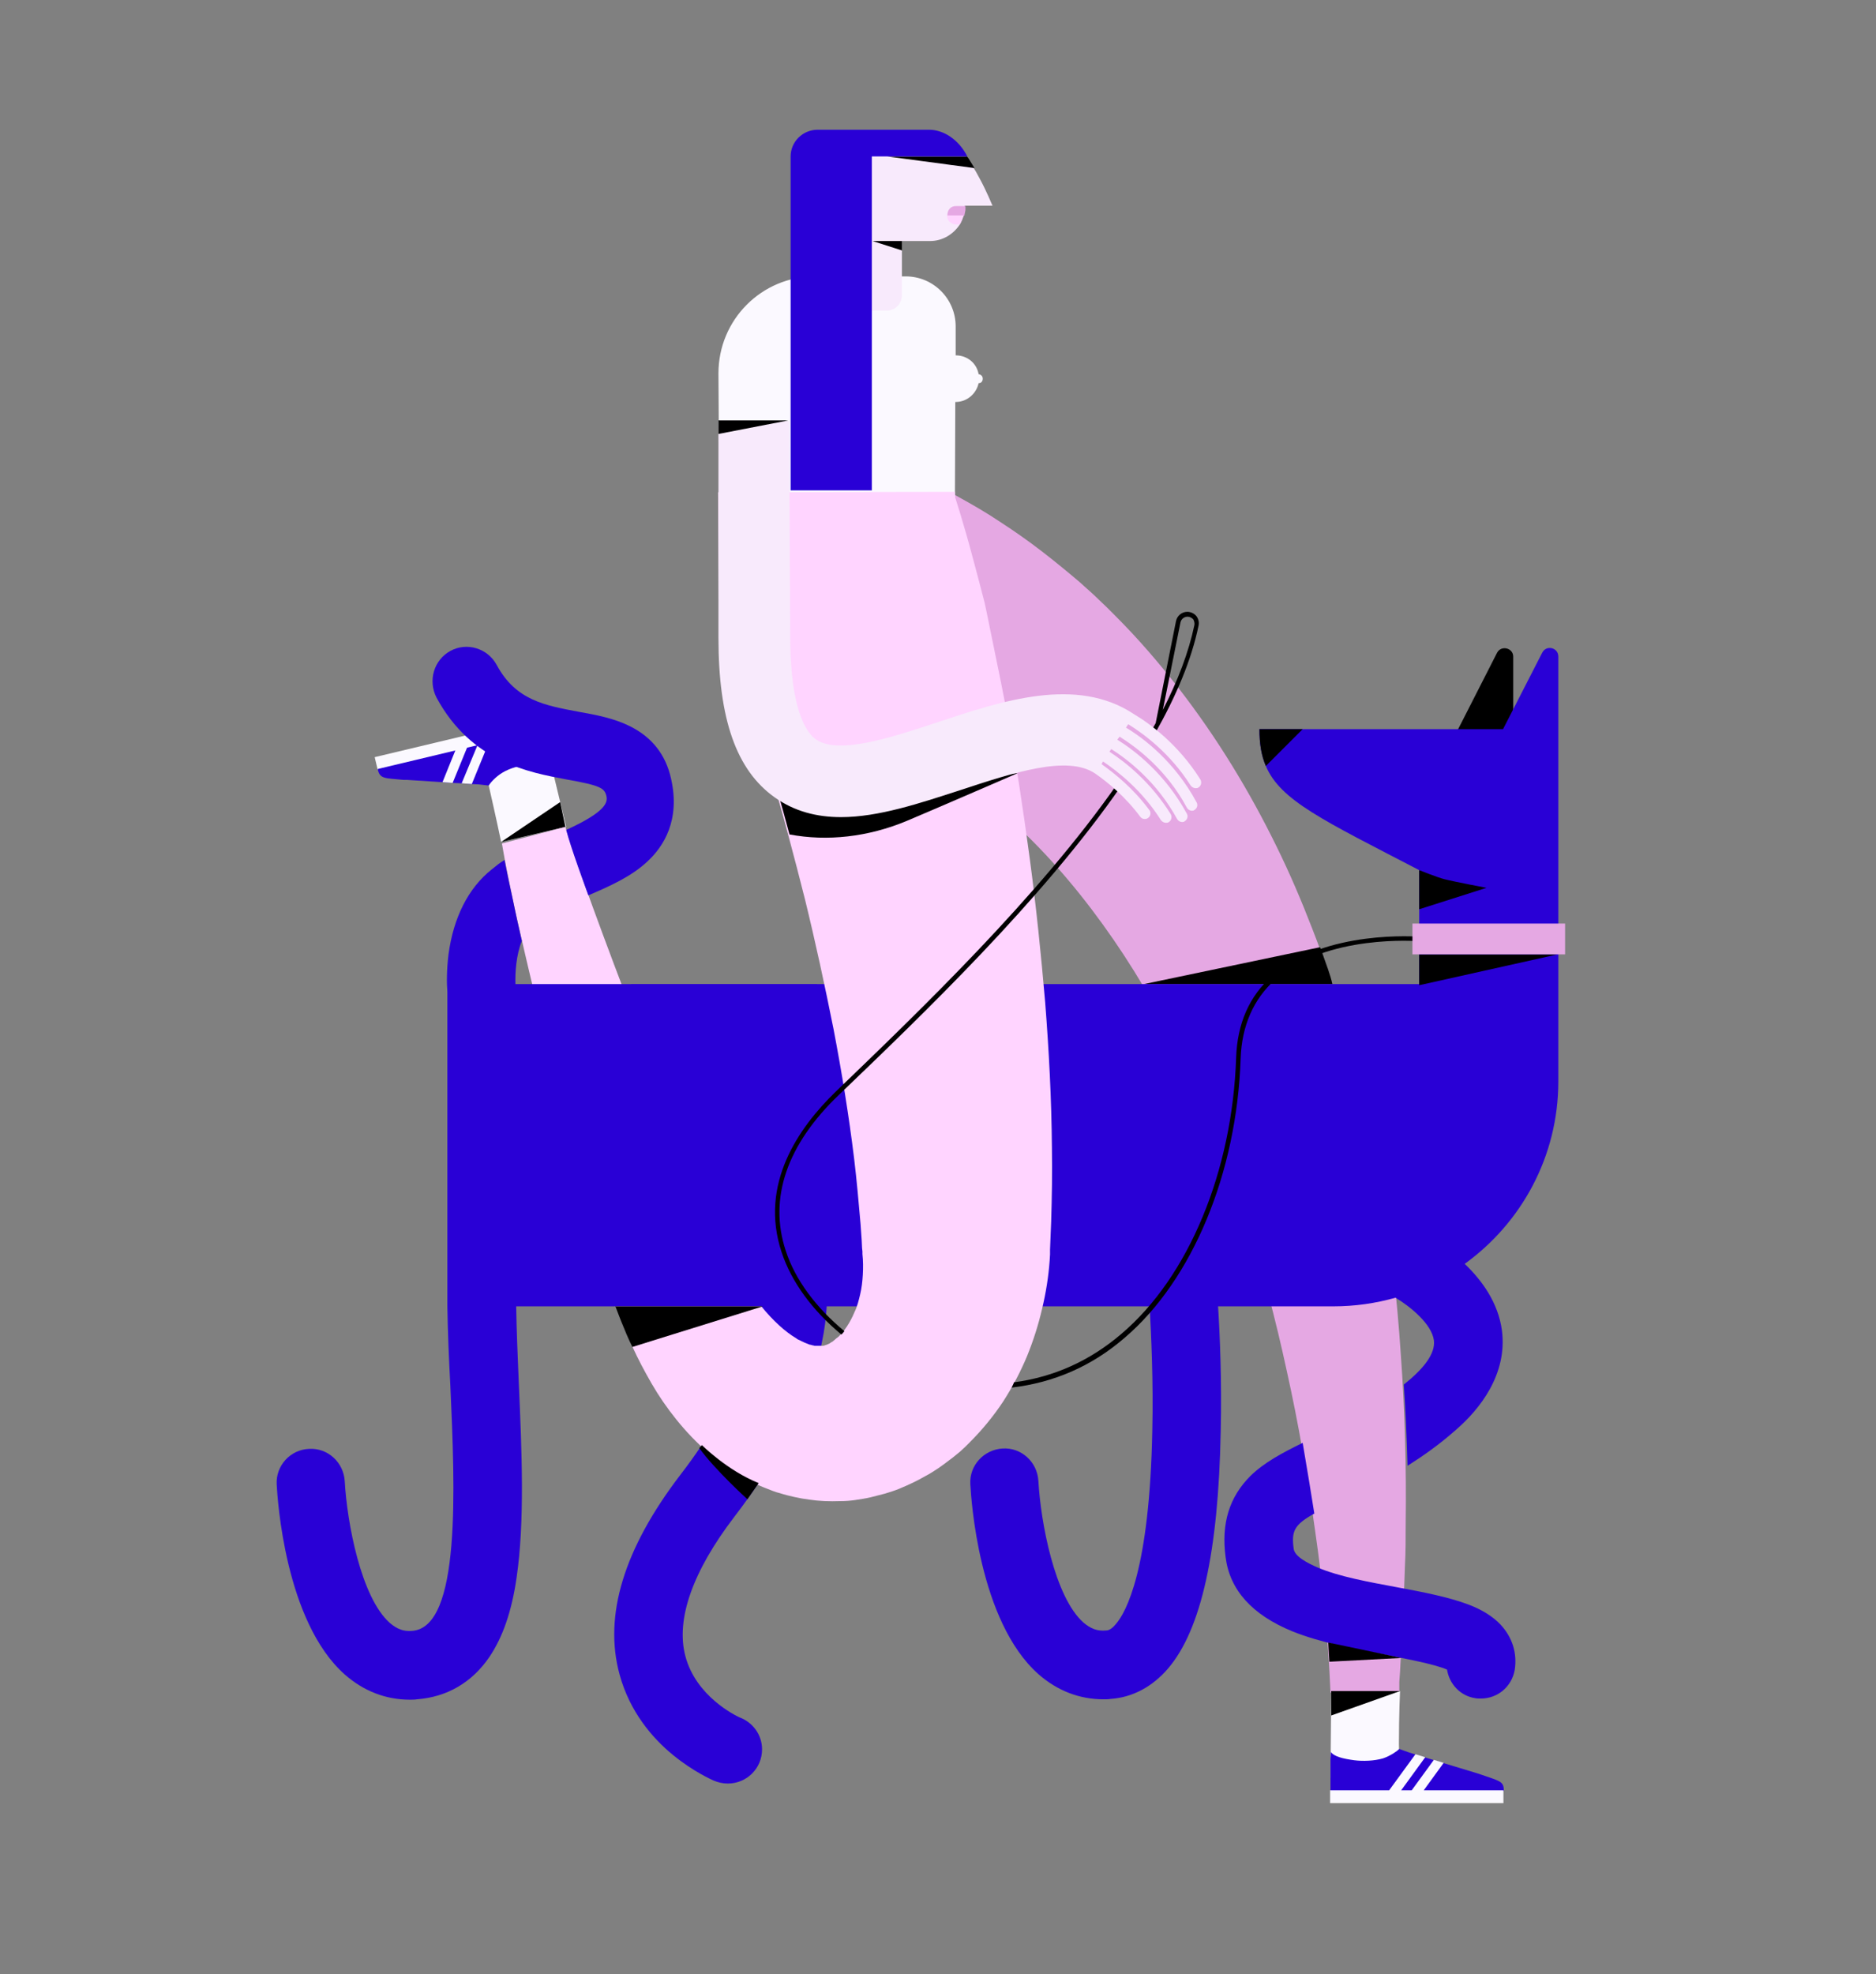
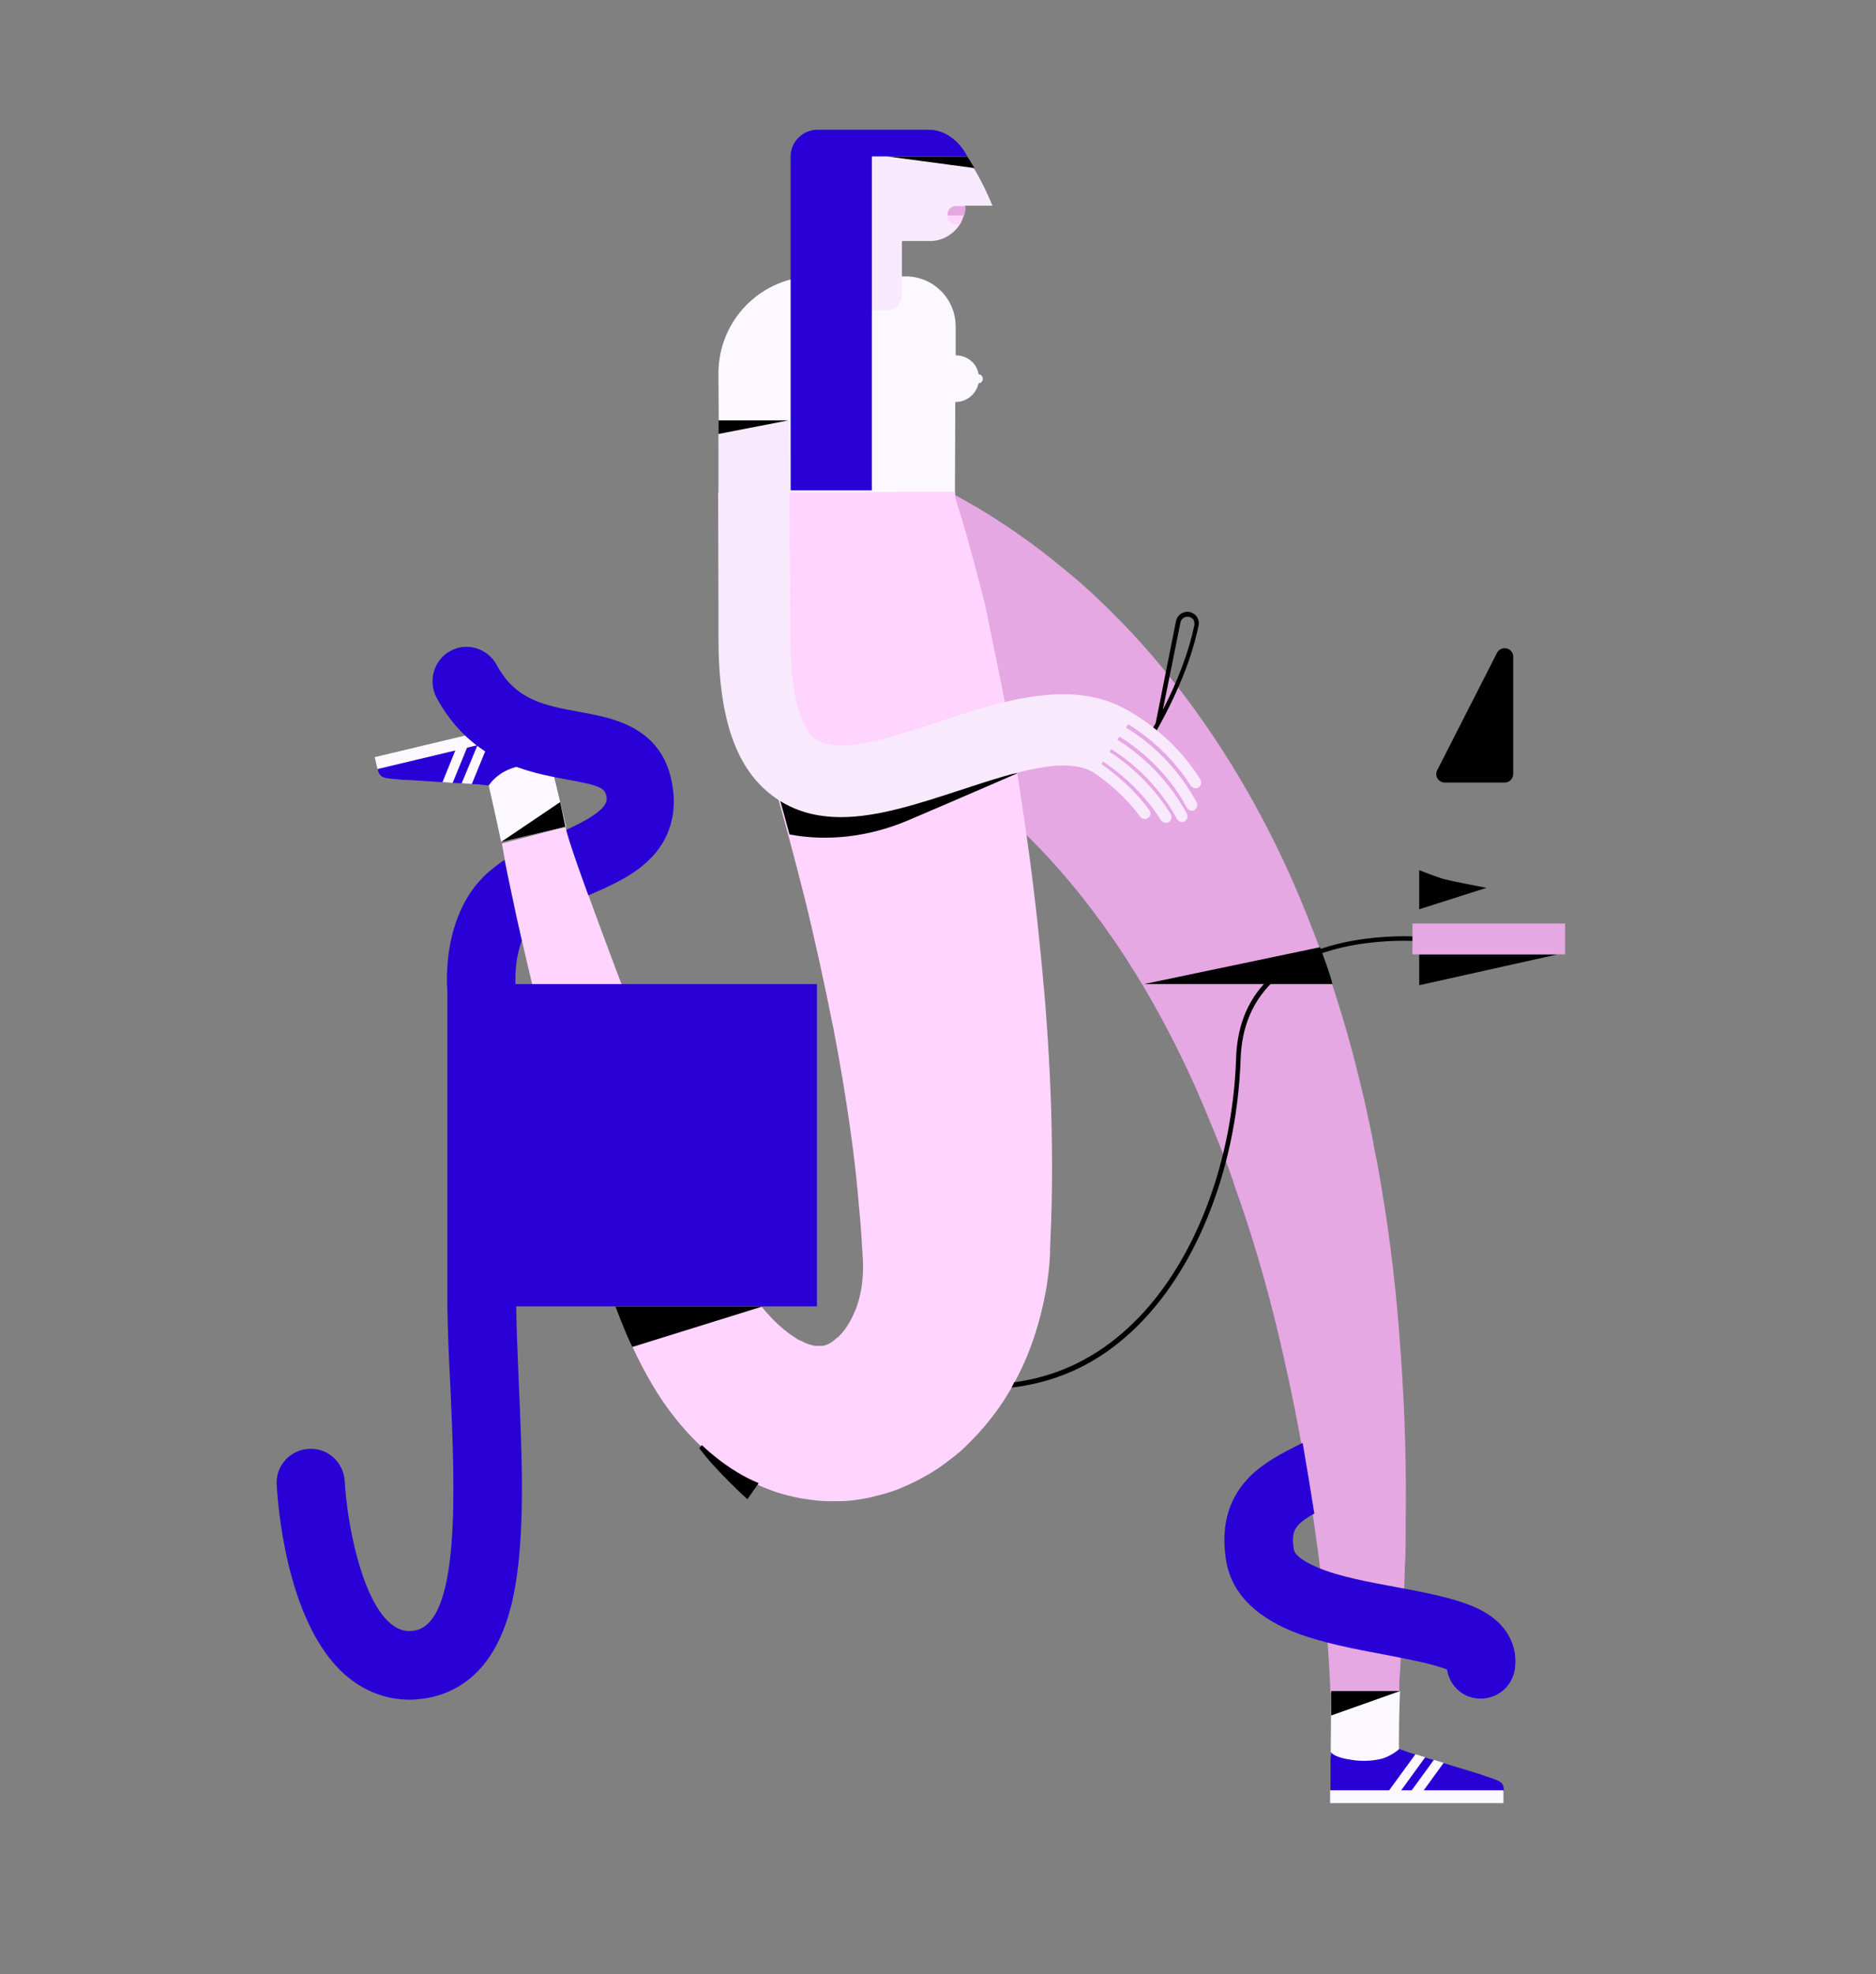
<svg xmlns="http://www.w3.org/2000/svg" version="1.1" id="Ebene_1" x="0px" y="0px" viewBox="0 0 499 525" style="enable-background:new 0 0 499 525;" xml:space="preserve">
  <rect x="0" y="0" width="499" height="525" fill="#808080" stroke="none" />
  <style type="text/css">
	.st0{fill:#E5A8E3;}
	.st1{fill:#FBF9FF;}
	.st2{fill:#2900D6;}
	.st3{fill:#FFD4FF;}
	.st4{fill:#F8EAFC;}
</style>
  <g>
    <g>
      <path d="M398.2,173.6l-15.9,31.2c-0.8,1.5,0.3,3.3,2,3.3h15.9c1.3,0,2.3-1,2.3-2.3v-31.2C402.5,172.3,399.3,171.5,398.2,173.6z" />
    </g>
    <path class="st0" d="M225.7,120.5l0.5,0.1h0.3l0.4,0.1l0.7,0.2c0.5,0.1,0.8,0.2,1.2,0.3c0.4,0.1,0.7,0.2,1.1,0.3l1,0.3   c0.7,0.2,1.3,0.4,2,0.6s1.3,0.4,1.9,0.7c2.5,0.9,4.8,1.7,7,2.7c4.5,1.9,8.7,3.9,12.7,6.1c4,2.2,8,4.5,11.7,7   c3.7,2.4,7.4,5,10.9,7.7s6.9,5.5,10.2,8.3c1.6,1.5,3.3,2.9,4.8,4.4l2.3,2.2l2.3,2.3c6.1,6.1,11.6,12.5,16.8,19.2   c10.3,13.3,18.9,27.5,26,42c3.6,7.3,6.7,14.6,9.6,22.1c2.9,7.4,5.4,14.9,7.7,22.4c2.3,7.5,4.2,15,6,22.6c0.8,3.8,1.7,7.6,2.4,11.3   c0.3,1.9,0.7,3.8,1.1,5.7l1,5.7c2.6,15.1,4.3,30.3,5.3,45.4c1.1,15.1,1.5,30.1,1.3,45.1c0,3.7,0,7.5-0.2,11.2l-0.2,5.6l-0.1,2.8   l-0.1,2.8c-0.2,3.7-0.3,7.5-0.6,11.2l-0.3,5.6l-0.2,2.8c0,0.9,0,2.8,0,2.8h-18.3c-0.3-7.2-0.8-14.4-1.5-21.6l-0.3-2.7l-0.3-2.7   l-0.6-5.4c-0.4-3.6-0.9-7.2-1.4-10.7c-2-14.3-4.4-28.4-7.5-42.3c-3-13.9-6.6-27.6-11-40.9l-1.7-5c-0.6-1.7-1.2-3.3-1.7-5   c-1.1-3.3-2.4-6.5-3.7-9.8c-2.6-6.4-5.2-12.8-8.1-19c-5.8-12.4-12.4-24.2-19.9-35.1s-15.8-20.9-24.9-29.5c-4.6-4.3-9.3-8.3-14.2-12   l-1.8-1.3l-1.9-1.3c-1.2-0.9-2.5-1.7-3.7-2.5c-2.5-1.6-5.1-3.1-7.6-4.5c-2.6-1.4-5.2-2.7-7.8-3.9s-5.2-2.2-7.8-3.1   c-2.6-0.9-5.2-1.7-7.6-2.3c-1.2-0.3-2.4-0.5-3.5-0.7c-0.3-0.1-0.5-0.1-0.8-0.1s-0.5,0-0.7-0.1c-0.1,0-0.2,0-0.3,0s-0.2,0-0.2,0   h-0.1l0,0l0,0l0,0h0.1c0,0,0,0,0.1,0h0.3L225.7,120.5z" />
    <path class="st1" d="M354.1,449.7h18.3c0,0-0.3,6.1-0.3,14.1c0,2.8,0.3,5.9,0.3,5.9l-18.5,3.1L354.1,449.7z" />
    <g>
      <path class="st2" d="M354,465.9c0.8,1.2,3.2,1.8,6.2,2.2c2.3,0.3,5.3,0.2,7.7-0.5c2-0.7,3.7-1.9,4.3-2.5l2.5,0.9l1.9,0.6l2.6,0.8    l2.3,0.7l2.6,0.8l8.9,2.7l0.9,0.3c4.8,1.7,6.1,1.7,6.1,4.2c0,0,0,0.1,0,0.2h-46.1v-8.5L354,465.9z" />
      <polygon class="st1" points="353.8,476.1 353.8,479.5 399.9,479.5 399.9,476.1 378.7,476.1 384,468.8 381.4,468 375.5,476.1     372.7,476.1 379.1,467.3 376.5,466.5 369.5,476.1   " />
    </g>
    <path class="st1" d="M150.6,219.9l-17.3,4c0,0-1.2-5.8-3.3-15c-0.7-2.8-1.3-4.4-1.3-4.4l17.2-4.1L150.6,219.9z" />
    <g>
      <rect x="99.4" y="195.9" transform="matrix(0.973 -0.232 0.232 0.973 -42.502 33.799)" class="st1" width="46.1" height="3.4" />
      <path class="st2" d="M147.6,203.9c-1-1-3.5-1.1-6.6-0.7c-2.4,0.3-5.3,1-7.4,2.3c-1.8,1.1-3.2,2.7-3.6,3.4l-2.6-0.3l-2-0.1    l-2.7-0.2l-2.4-0.1l-2.7-0.2l-9.3-0.6h-0.9c-5-0.5-6.3-0.2-6.9-2.7c0,0,0-0.1,0-0.2l44.8-10.7l2,8.3L147.6,203.9z" />
      <polygon class="st1" points="130,197.5 125.5,208.5 122.8,208.3 127,198.2 128.2,195.3 130.5,196.3   " />
      <polygon class="st1" points="124.2,198.9 120.4,208.2 117.7,208 121.1,199.6 122.7,196 125,197   " />
    </g>
    <path d="M351.8,253.7c-0.3-1.1-0.7-1.8-0.7-1.8l-46.8,9.8h50.1C353.9,259.3,352.6,256,351.8,253.7z" />
    <polygon points="354.1,456.2 354.1,449.7 372.4,449.7  " />
    <polygon points="150.4,219.9 149,213.3 133.3,223.9  " />
    <path class="st1" d="M191.1,99.3l0.2,33H254l0.1-25.4c0,0,0,0,0.1,0c3,0,5.5-2.2,6.1-5c0.7,0,1.1-0.5,1.1-1.2s-0.5-1.1-1.1-1.2   c-0.5-2.9-3-5-6.1-5l0,0v-7.7c0-7.3-5.9-13.3-13.3-13.3h-24.1C202.6,73.5,191.1,85,191.1,99.3z" />
    <g>
      <path class="st2" d="M332.6,392.5c-5.6,5.6-7.8,12.6-6.6,21.6c1.1,8.7,7,15.3,17.7,19.7c7.4,3,16.5,4.7,24.5,6.2    c5.1,1,13.3,2.5,16.7,4c0.6,3.8,3.5,7,7.5,7.6c0.5,0.1,1,0.1,1.5,0.1c4.4,0,8.2-3.1,9-7.6c0.7-4.4-0.6-8.7-3.8-12.1    c-2-2.1-4.8-3.9-8.5-5.3c-5.3-2-12-3.3-19-4.6c-7.5-1.4-15.3-2.8-21-5.2c-2.8-1.2-6.3-3-6.5-5.1c-0.6-4.6,0.1-6.3,5.5-9.3    c-0.8-5-1.9-11.9-3.1-18.8C341,386.4,336.3,388.9,332.6,392.5z" />
-       <path class="st2" d="M164.8,445.3c2.7,9.9,8.7,16.9,14.2,21.4s10.4,6.6,10.8,6.8c1.2,0.5,2.4,0.8,3.8,0.8c5,0,9.1-4,9.1-9.1    c0-3.9-2.5-7.2-6-8.5c-1.1-0.5-11.6-5.6-14.4-16.3c-2.6-9.8,2-22.6,13-37c19.4-25.3,24-44.6,24.6-56h85.9c0.4,7.6,1,19.9,0.7,33    c-0.7,37.1-7,48.4-9.7,51.5c-1.4,1.7-2.3,1.7-2.7,1.7c-2.3,0.2-4-0.5-5.9-2.1c-7.7-6.8-11.4-26.8-12-37.7c-0.3-5-4.5-8.9-9.5-8.6    s-8.9,4.5-8.6,9.5c0.2,3.7,2.2,36.4,18.1,50.5c5,4.4,10.9,6.7,17.3,6.7c0.7,0,1.3,0,1.9-0.1c5.8-0.4,11.1-3.2,15.3-8.1    c8.8-10.3,13.4-31,14-63.1c0.3-13.1-0.2-25.2-0.7-33.2h30.6c5.8,0,11.3-0.8,16.6-2.3c4,2.4,9.6,7,10.2,11.3    c0.5,3.7-3.1,7.6-6.2,10.3c-0.6,0.5-1.2,1-1.8,1.5c0.4,5.7,0.8,13.7,1,21.6c4.1-2.6,8.4-5.6,12.8-9.5c6.5-5.6,13.8-14.9,12.3-26.5    c-1-7.4-5.3-13.3-9.9-17.7c15.1-10.9,24.9-28.6,24.9-48.5v-113c0-2.4-3.2-3.2-4.3-1l-10.4,20.3H335c0,3.9,0.5,7,1.7,9.8    c3.9,9.2,15.2,14.4,40.8,27.7v30.3H167.9v85.7h33.7c-0.6,8.1-4.3,23.6-20.7,44.9C166,411.8,160.5,429.6,164.8,445.3z" />
    </g>
    <path class="st3" d="M150.4,219.9c1.4,4.7,3.1,9.6,4.8,14.4c1.7,4.9,3.5,9.7,5.3,14.6c3.6,9.7,7.3,19.4,11.1,29.1s7.6,19.3,11.5,29   c3.9,9.6,7.8,19.3,11.7,28.9l-0.5-1.2c1.3,2.3,2.6,4.6,4,6.8c1.4,2.1,2.8,4.1,4.3,6c3,3.7,6.3,6.7,9.2,8.4c0.3,0.3,0.7,0.4,1.1,0.6   c0.3,0.2,0.7,0.3,1,0.5c0.3,0.1,0.7,0.3,1,0.4l0.5,0.2c0.2,0,0.3,0,0.5,0.1c0.1,0,0.3,0.1,0.4,0.1c0.2,0,0.3,0.1,0.4,0.1   c0.3,0,0.5,0,0.8,0s0.5,0,0.7,0c0.1,0,0.2,0,0.3,0s0.2,0,0.3,0c0.4,0,0.7-0.2,1.1-0.3c0.2,0,0.3-0.2,0.5-0.2   c0.1-0.1,0.3-0.1,0.5-0.3c0.1-0.1,0.3-0.2,0.5-0.3c0.2-0.1,0.3-0.3,0.5-0.4c0.3-0.3,0.7-0.6,1.1-0.9c1.5-1.4,3.1-3.7,4.3-6.6   c0.7-1.4,1.1-3,1.5-4.7s0.6-3.4,0.7-5.2c0.1-1.8,0.1-3.7-0.1-5.5v-0.7l-0.1-0.9l-0.1-2.1l-0.3-4.3c-0.5-5.7-1-11.5-1.7-17.3   c-1.4-11.5-3.3-23.1-5.5-34.6c-2.3-11.5-4.8-23.1-7.6-34.5c-1.4-5.6-2.9-11.3-4.4-16.9c-1-3.7-2-7.4-3.1-11.2   c-0.6-2-1.2-4.1-1.8-6.1c-1.7-5.7-3.4-11.3-5.2-16.9c-0.9-2.8-1.8-5.6-2.7-8.3l-0.8-2.3c-3.1-5.5-4.9-11.9-4.9-18.6l-0.2-27.9   l63-0.1v1.3c0,0,2.3,6.9,4.9,16.8c0.3,1,2.7,10.2,3,11.4c0,0,0.3,1.2,2.6,12.6c1.3,6.3,2.3,11.2,3.5,17.5   c2.3,12.6,4.2,25.2,5.9,37.9c1.7,12.7,3,25.4,4.1,38.2c1,12.8,1.7,25.8,1.8,38.8c0.1,6.5,0,13-0.2,19.6l-0.2,4.9l-0.1,2.5v0.6v0.3   v0.4l-0.1,1.6c-0.3,4.3-1,8.6-2,12.8c-1,4.3-2.3,8.4-4,12.6c-1.7,4.1-3.8,8.1-6.3,12c-2.5,3.8-5.5,7.5-8.9,10.9   c-0.4,0.4-0.9,0.9-1.3,1.3s-0.9,0.8-1.3,1.2c-1,0.8-1.9,1.6-2.9,2.3c-1,0.8-2,1.5-3,2.2c-1.1,0.7-2.1,1.4-3.3,2   c-2.2,1.3-4.6,2.4-7,3.4c-1.2,0.5-2.5,0.9-3.8,1.3c-1.3,0.3-2.6,0.7-3.9,1c-1.3,0.3-2.7,0.5-4,0.7s-2.7,0.3-4.1,0.3   c-2.7,0.1-5.5,0-8.1-0.4c-0.7-0.1-1.3-0.2-2-0.3c-0.7-0.1-1.3-0.3-2-0.4c-1.3-0.3-2.6-0.6-3.8-1c-1.3-0.3-2.4-0.8-3.7-1.3   c-0.6-0.2-1.2-0.5-1.7-0.7c-0.6-0.3-1.2-0.5-1.7-0.8l-1.7-0.8c-0.5-0.3-1-0.6-1.6-0.9c-1.1-0.6-2-1.2-3-1.9c-1-0.7-1.9-1.3-2.8-2   c-0.9-0.7-1.8-1.4-2.6-2.1c-3.4-2.9-6.3-6-8.8-9.1s-4.7-6.3-6.6-9.6c-1.9-3.3-3.6-6.5-5.1-9.8s-2.8-6.6-4-9.8l-0.5-1.2   c-2.8-10.2-5.5-20.3-8.2-30.4c-2.7-10.2-5.3-20.3-7.9-30.5c-2.6-10.2-5.1-20.3-7.5-30.6c-1.2-5.1-2.4-10.3-3.5-15.5   s-2.2-10.4-3.1-15.8L150.4,219.9z" />
    <path class="st4" d="M229.6,40.9v23.3h1.3v6.5c0,1,0.2,1.9,0.5,2.8c0.1,0.3,0.2,0.5,0.3,0.7v8.4h4.1c1.2,0,2.3-0.5,3-1.3   c0.7-0.7,1.1-1.8,1.1-2.8c0-0.1,0-0.2,0-0.2V64.1h7.5c3.3,0,6.2-1.8,7.9-4.4l0,0c0.4-0.7,0.8-1.6,1-2.4c0.1-0.5,0.2-1,0.3-1.5   c0-0.2,0-0.4,0-0.7v-0.4h7.4c0,0-1.8-4.3-3.3-7c-0.6-1.1-1.1-2.1-1.7-3c-0.4-0.7-0.8-1.3-1.1-1.8c-0.3-0.5-0.6-1-0.9-1.3l0,0   c-0.3-0.4-0.5-0.7-0.5-0.7S229.6,40.9,229.6,40.9z" />
-     <polygon points="353.3,436.8 353.6,441.9 372.8,440.9  " />
    <path d="M270.7,205.6c0,0-19.8,8.6-29.5,12.7c-10.3,4.3-21.2,5.5-31.2,3.6c-1-3.7-2-7.4-3.1-11.2L270.7,205.6z" />
    <path d="M236,41.6l23.2,3.1c-0.4-0.7-0.8-1.3-1.1-1.8c-0.3-0.5-0.6-1-0.9-1.3h-0.5H236z" />
    <g>
      <polygon points="414.3,253.8 377.5,253.8 377.5,262   " />
    </g>
    <path class="st2" d="M210.3,41.6v88.8h21.6V41.6h24.9h0.5c-2.3-4.5-6.3-7.1-10.2-7.1h-29.6C213.5,34.5,210.3,37.7,210.3,41.6z" />
-     <polygon points="232.1,64.1 239.9,64.1 239.9,66.6  " />
    <path d="M186.7,384.3l-0.7,0.8c4.2,5.8,12.8,13.6,12.8,13.6l3-4.3C193.5,391.1,186.7,384.3,186.7,384.3z" />
    <g>
      <g>
-         <path d="M335,193.9c0,3.9,0.5,7,1.7,9.8l9.8-9.8H335z" />
-       </g>
+         </g>
    </g>
    <g>
      <path d="M377.5,231.4c0,0,5,2,6.7,2.4c2.7,0.7,11.2,2.3,11.2,2.3l-17.9,5.7L377.5,231.4L377.5,231.4z" />
    </g>
    <g>
      <path class="st2" d="M73.6,394.8c0.2,3.7,2.2,36.4,18.1,50.5c5,4.4,10.9,6.7,17.3,6.7c0.7,0,1.3,0,1.9-0.1    c8-0.6,14.7-4.5,19.3-11.3c3.5-5.2,5.9-12,7.2-21c2.2-14.9,1.4-33.6,0.6-51.7c-0.3-7.2-0.6-14-0.7-20.5h80v-85.7h-80.2    c-0.1-3.1,0.2-7.7,1.7-11.5c-0.8-3.5-1.6-7-2.3-10.5c-0.8-3.7-1.6-7.3-2.3-11c-1.2,0.7-2.3,1.6-3.4,2.5    c-6.3,5-10.2,12.9-11.5,22.6c-0.5,4.1-0.5,7.7-0.3,10v74.6c0,2.7,0,5.5,0,8.3v0.7l0,0c0.1,6.8,0.4,13.9,0.8,21.3    c1.2,27,2.9,64.1-10.2,65c-2.3,0.2-4-0.5-5.9-2.1c-7.7-6.8-11.4-26.8-12-37.7c-0.3-5-4.5-8.9-9.5-8.6    C77.2,385.5,73.3,389.8,73.6,394.8z" />
      <path class="st2" d="M116.1,185.5c9.3,17.2,24.6,19.9,34.7,21.8c9,1.6,10,2.3,10.5,4.4c0.3,1.5,0.3,4-10.7,9    c1.2,4.7,5.5,16.3,5.9,17.4c5.6-2.4,11.5-5,15.8-9.1c4.2-3.9,8.7-10.9,6.2-21.9c-1.4-6.4-5.1-11.1-11-14c-4.2-2.1-9-3-13.5-3.8    c-9-1.7-16.8-3-21.9-12.5c-2.4-4.4-7.9-6.1-12.3-3.7S113.8,181,116.1,185.5z" />
    </g>
    <path d="M168.2,358.2c-2-4-4.5-10.8-4.5-10.8h39.2L168.2,358.2z" />
    <g>
      <path d="M269.1,369c11.1-1.3,21.2-5.6,30-13.2c18.1-15.4,29.9-43.9,30.9-74.3c0.3-8.7,3.4-15.8,9.2-21    c13.6-12.2,38-10.2,38.3-10.2l0.1-1.2c-0.3,0-25.1-2-39.2,10.4c-6.1,5.4-9.3,12.7-9.6,21.8c-1,30.1-12.6,58.2-30.5,73.4    c-8.4,7.2-18,11.5-28.6,12.9C269.6,368.1,269.3,368.5,269.1,369z" />
-       <path d="M207.9,333c2.6,7.9,8.2,15.5,15.9,21.9c0.3-0.3,0.5-0.5,0.8-0.9c-7.6-6.3-13.1-13.7-15.6-21.4    c-4.6-13.9,0.3-28.2,14.1-41.4c22-21.1,54.1-51.8,75.2-82.3l-1-0.6c-21.1,30.3-53.1,60.9-75,82C212.4,299.9,201.9,314.9,207.9,333    z" />
    </g>
    <g>
      <path d="M318.8,166.4c0.2-0.9,0-1.8-0.6-2.6c-0.6-0.7-1.5-1.1-2.4-1.1c-1.4,0-2.7,1-3,2.5l-5.4,27.1c-0.4,0.7-0.8,1.4-1.2,2.2    l0.2-0.2l0.8,0.8C312.8,185.2,316.9,175.6,318.8,166.4z M317.7,166.2c-1.5,7.2-4.4,14.8-8.4,22.6l4.7-23.3c0.2-0.9,1-1.5,1.9-1.5    c0.6,0,1.1,0.3,1.5,0.7C317.6,165.1,317.8,165.6,317.7,166.2z" />
      <path class="st4" d="M191.1,111.8v57.8c0,21.7,4.8,35.2,14.9,42.4c5.3,3.8,11.3,5.3,17.7,5.3c10,0,21-3.7,31.8-7.2    c14-4.6,28.4-9.4,35.8-4.4l0,0c3.3,2.3,7.9,6,12,11.5c0.3,0.4,0.7,0.6,1.2,0.6c0.3,0,0.7-0.1,0.9-0.3c0.7-0.5,0.8-1.5,0.3-2.1    c-4.3-5.8-9.2-9.7-12.7-12.2l0.4-0.7c4,2.7,10.4,7.7,15.4,15.6c0.3,0.4,0.8,0.7,1.3,0.7c0.3,0,0.6,0,0.8-0.2    c0.7-0.4,0.9-1.4,0.5-2.1c-5.3-8.5-12-13.8-16.3-16.6l0.5-0.7c4.4,2.8,12.1,8.7,17.5,18.6c0.3,0.5,0.8,0.8,1.3,0.8    c0.3,0,0.5,0,0.7-0.2c0.7-0.4,1-1.3,0.6-2c-5.7-10.5-13.7-16.7-18.5-19.7l0.6-0.8c4.3,2.7,12.4,8.6,17.9,18.9    c0.3,0.5,0.8,0.8,1.3,0.8c0.3,0,0.5,0,0.7-0.2c0.7-0.4,1-1.3,0.6-2c-5.8-10.8-14.1-17.1-18.8-19.9l0.6-0.9    c3.9,2.4,11.1,7.6,16.6,16.3c0.3,0.4,0.8,0.7,1.3,0.7c0.3,0,0.6,0,0.8-0.2c0.7-0.4,0.9-1.4,0.5-2.1c-5.9-9.4-13.5-14.9-17.7-17.4    c-15.2-10.1-34.9-3.6-52.3,2.2c-12.4,4.1-26.4,8.7-32.3,4.5c-4.3-3.1-6.8-12.7-6.8-27l0,0l-0.3-57.6h-18.8V111.8z" />
    </g>
    <polygon points="191.1,111.8 209.7,111.8 191.1,115.4  " />
    <path class="st0" d="M254.4,54.8h2.4v0.1c0,0.1,0,0.2,0,0.3c0,0.2,0,0.4,0,0.7c-0.1,0.5-0.2,1-0.3,1.5H252l0,0   C251.9,55.8,253,54.7,254.4,54.8z" />
    <path class="st3" d="M251.9,57.3c0,0.7,0.3,1.3,0.7,1.7c0.5,0.5,1.1,0.7,1.8,0.7h0.9l0,0c0.4-0.7,0.8-1.6,1-2.4H251.9z" />
    <rect x="375.7" y="245.6" class="st0" width="40.6" height="8.2" />
  </g>
</svg>